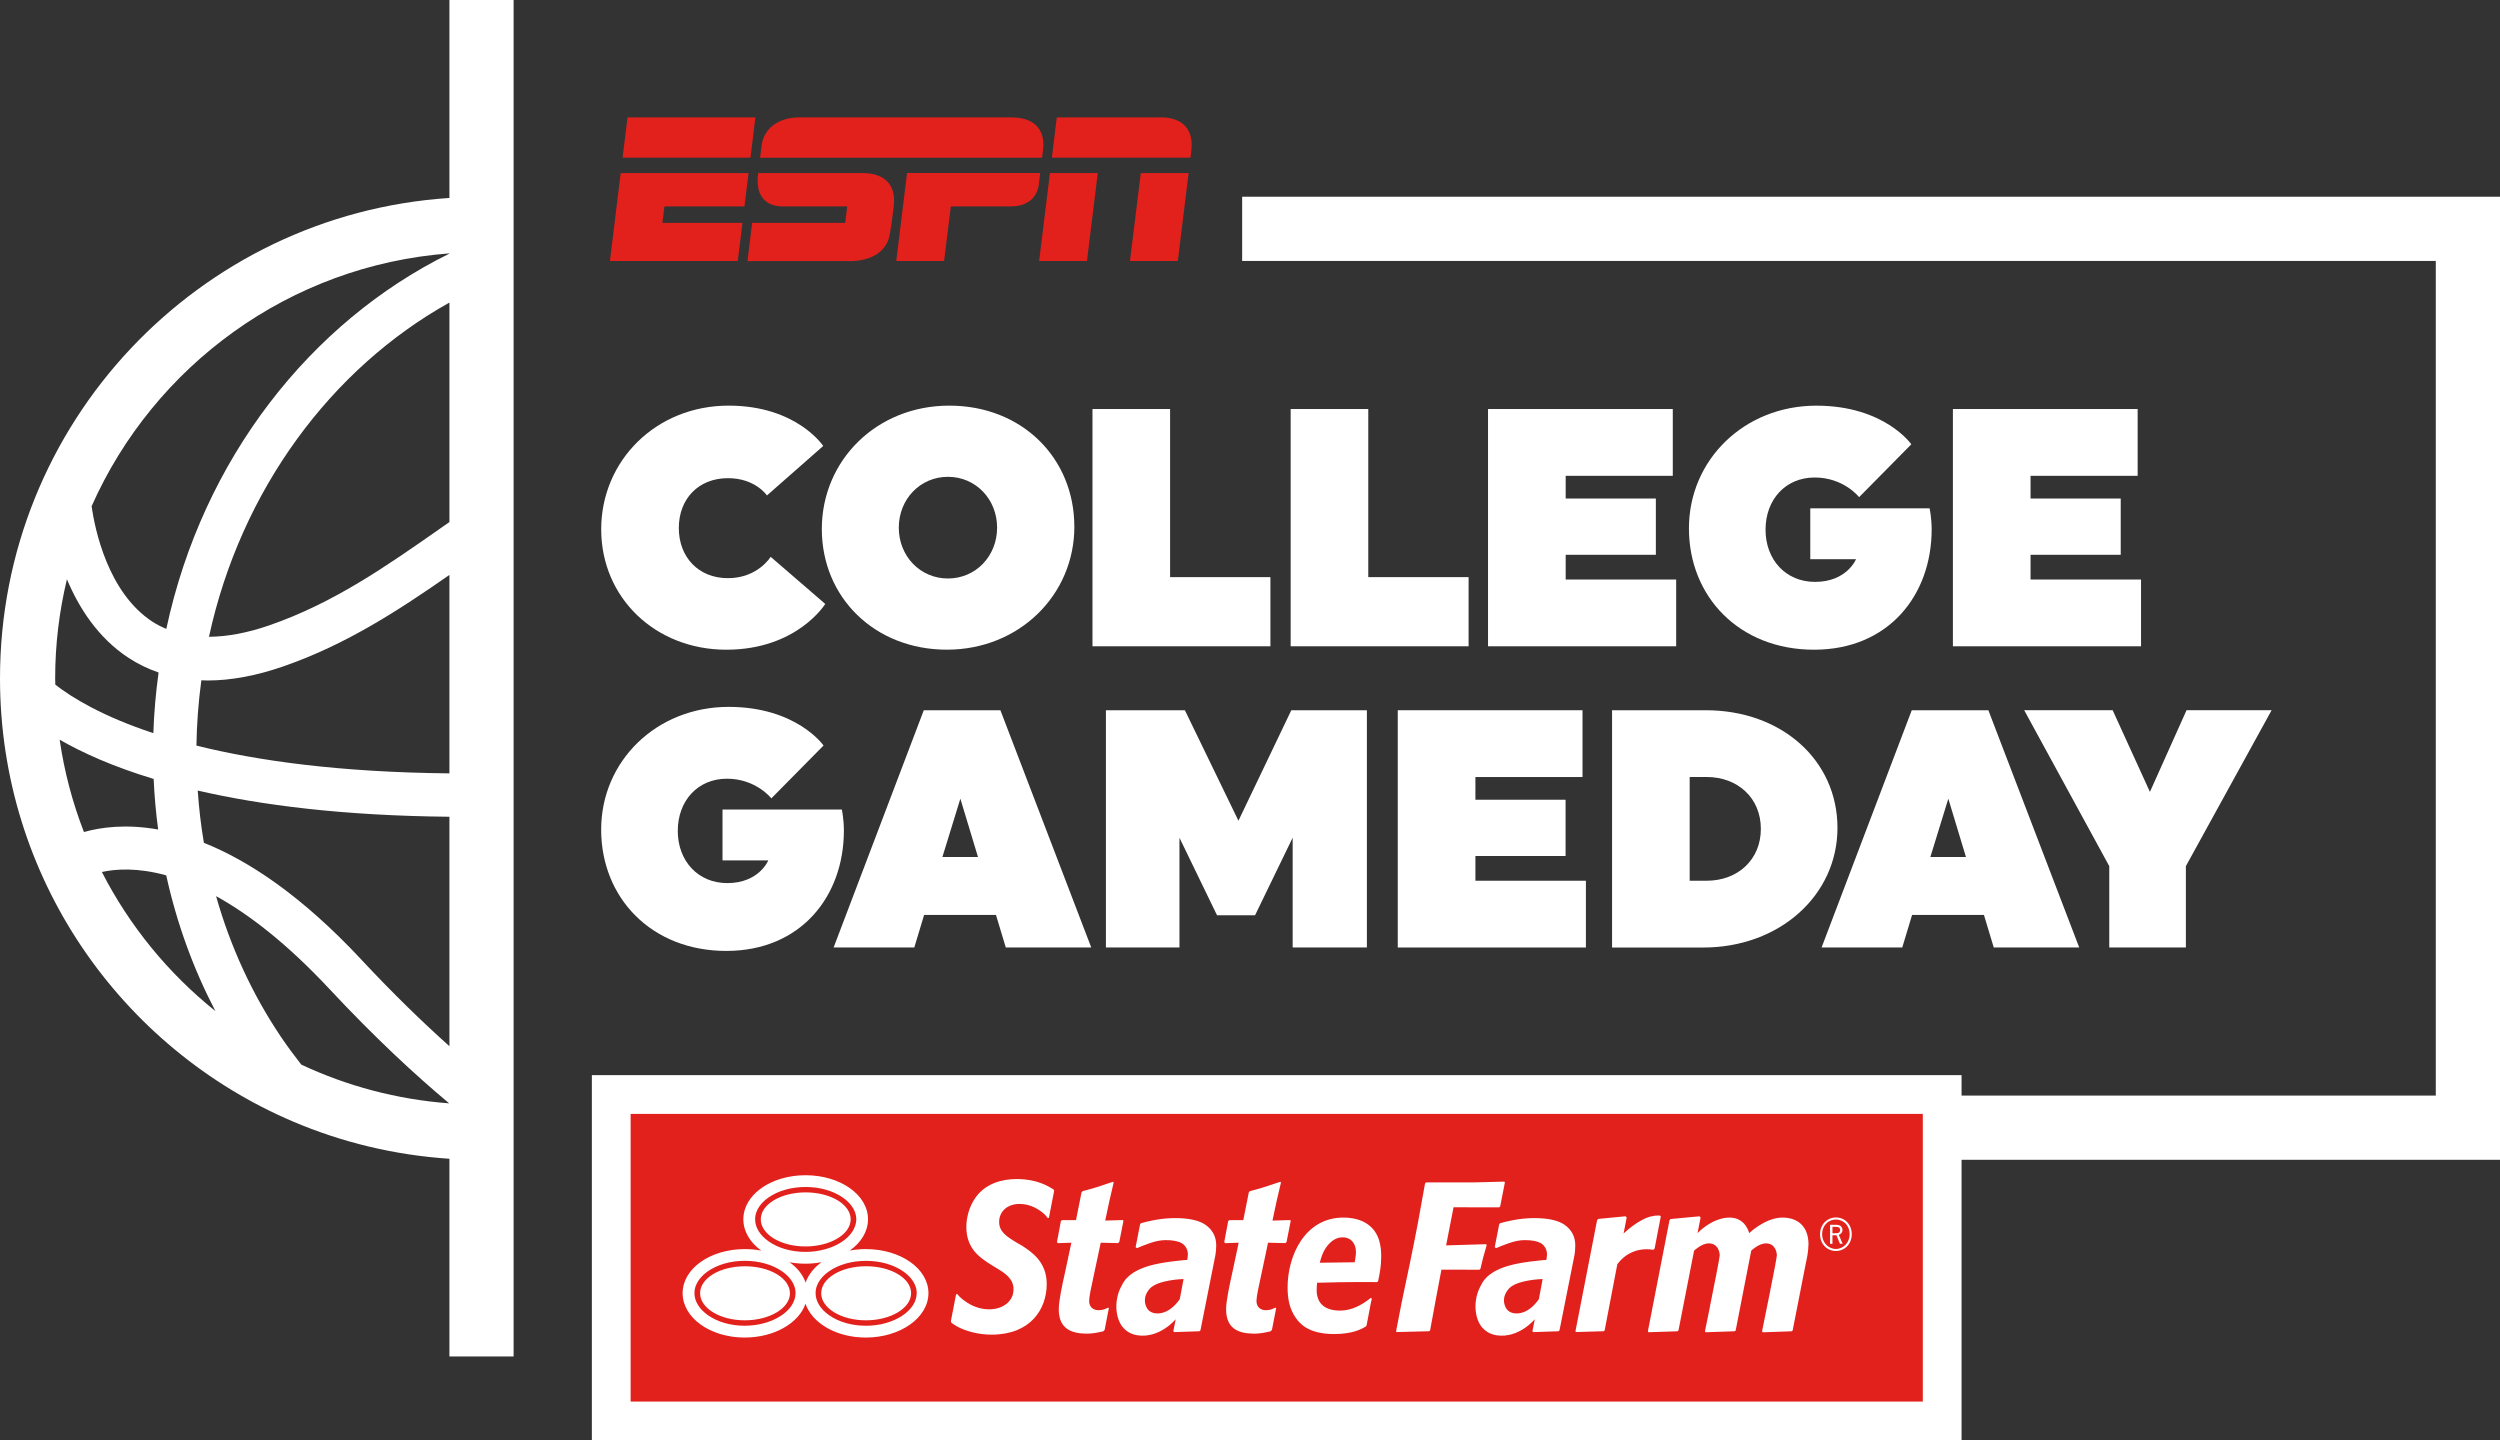
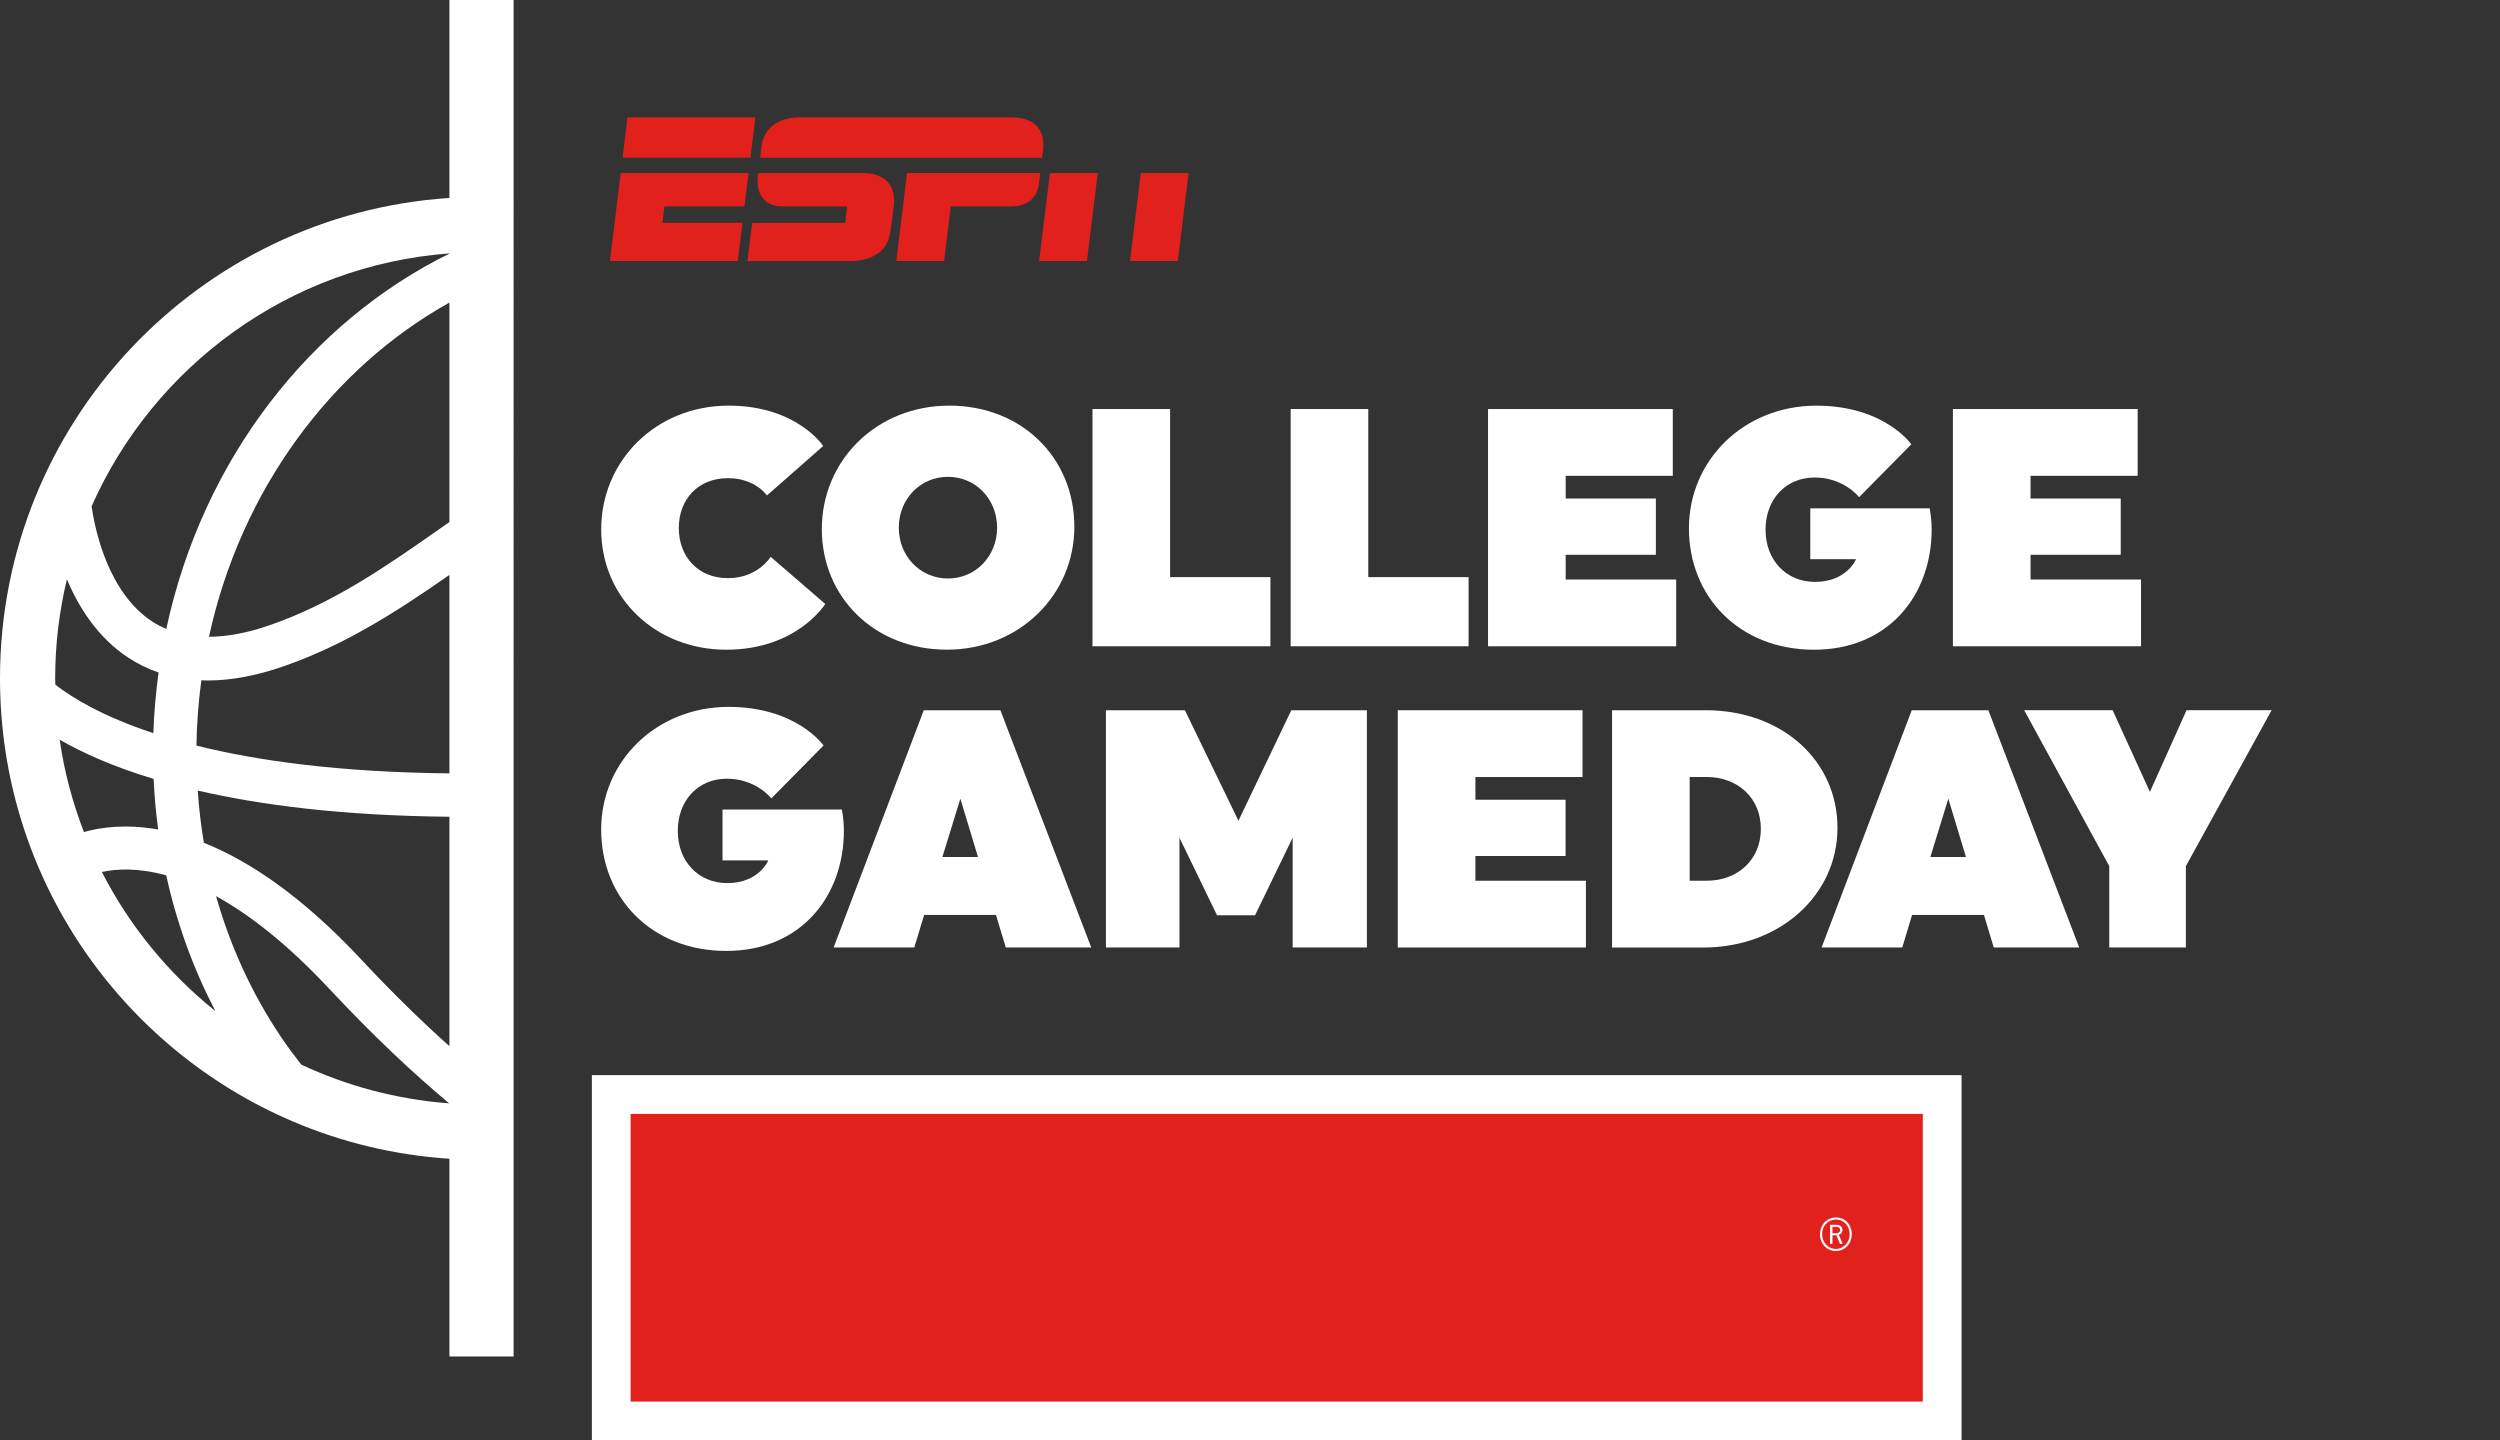
<svg xmlns="http://www.w3.org/2000/svg" id="Layer_2" data-name="Layer 2" viewBox="0 0 774.04 445.95">
  <rect x="0" y="0" width="774.04" height="445.95" fill="#333333" stroke="none" />
  <defs>
    <style>.cls-1 {
        fill: #fff;
      }

      .cls-2 {
        fill: #e2211c;
      }</style>
  </defs>
  <g id="Artwork">
    <g>
      <g>
        <path class="cls-1" d="M260.65,250.65s.63,2.94.63,6.51c0,20.36-13.33,37.26-36.42,37.26s-38.73-16.37-38.73-37.57,17.11-37.99,39.46-37.99c21.09,0,29.39,11.96,29.39,11.96l-16.16,16.37s-4.72-6.09-13.75-6.09-15.22,6.82-15.22,16.16,6.3,16.16,15.32,16.16c9.87,0,12.7-7.03,12.7-7.03h-14.17v-15.74h36.94Z" />
        <path class="cls-1" d="M337.85,293.36h-26.44l-3.04-10.08h-22.25l-3.04,10.08h-24.98l27.92-73.46h23.72l28.13,73.46ZM291.78,265.34h11.02l-5.46-18.05-5.56,18.05Z" />
        <path class="cls-1" d="M365.18,259.36v34h-22.77v-73.46h24.45l16.58,34.21,16.37-34.21h23.4v73.46h-22.98v-34l-11.65,24.03h-11.76l-11.65-24.03Z" />
        <path class="cls-1" d="M432.77,293.36v-73.46h57.2v20.68h-33.16v7.03h27.92v17.42h-27.92v7.66h34.21v20.67h-58.25Z" />
        <path class="cls-1" d="M528.09,219.9c23.61,0,40.82,15.53,40.82,36.42s-17.95,37.05-41.56,37.05h-28.23v-73.46h28.97ZM523.15,272.69h5.25c9.65,0,16.79-6.51,16.79-16.06s-7.14-16.06-16.79-16.06h-5.25v32.11Z" />
        <path class="cls-1" d="M643.74,293.36h-26.44l-3.04-10.08h-22.25l-3.04,10.08h-24.98l27.92-73.46h23.72l28.13,73.46ZM597.67,265.34h11.02l-5.46-18.05-5.56,18.05Z" />
        <path class="cls-1" d="M653.06,268.17l-26.34-48.28h27.39l11.54,25.29,11.34-25.29h26.34l-26.55,48.28v25.19h-23.72v-25.19Z" />
      </g>
      <g>
        <path class="cls-1" d="M225.6,125.59c21.09,0,29.28,12.49,29.28,12.49l-17.42,15.32s-3.57-5.35-12.07-5.35c-9.24,0-15.22,6.51-15.22,15.43s5.98,15.53,15.22,15.53,13.22-6.61,13.22-6.61l16.9,14.59s-8.71,14.17-30.64,14.17-38.73-16.06-38.73-37.26,16.9-38.31,39.46-38.31Z" />
        <path class="cls-1" d="M332.64,163.05c0,21.2-17.11,38.1-39.46,38.1s-38.73-16.16-38.73-37.36,16.9-38.2,39.46-38.2,38.72,16.27,38.72,37.47ZM293.5,179.11c8.6,0,15.22-6.93,15.22-15.74s-6.61-15.74-15.22-15.74-15.22,6.93-15.22,15.74,6.61,15.74,15.22,15.74Z" />
        <path class="cls-1" d="M338.25,200.1v-73.46h24.03v52.05h31.06v21.41h-55.1Z" />
        <path class="cls-1" d="M399.61,200.1v-73.46h24.03v52.05h31.06v21.41h-55.1Z" />
        <path class="cls-1" d="M460.72,200.1v-73.46h57.2v20.68h-33.16v7.03h27.92v17.42h-27.92v7.66h34.21v20.67h-58.25Z" />
        <path class="cls-1" d="M597.44,157.39s.63,2.94.63,6.51c0,20.36-13.33,37.26-36.42,37.26s-38.73-16.37-38.73-37.57,17.11-37.99,39.46-37.99c21.09,0,29.39,11.96,29.39,11.96l-16.16,16.37s-4.72-6.09-13.75-6.09-15.22,6.82-15.22,16.16,6.3,16.16,15.32,16.16c9.87,0,12.7-7.03,12.7-7.03h-14.17v-15.74h36.94Z" />
        <path class="cls-1" d="M604.65,200.1v-73.46h57.2v20.68h-33.16v7.03h27.92v17.42h-27.92v7.66h34.21v20.67h-58.25Z" />
      </g>
      <g>
        <path class="cls-2" d="M313.1,36.34s-61.99,0-65.53,0c-6.71,0-11.15,3.53-11.78,8.82-.23,1.95-.45,3.67-.45,3.67h87.31s.16-1.29.29-2.32c.66-5.33-1.61-10.16-9.84-10.16" />
        <path class="cls-2" d="M322.07,53.58s-.19,1.76-.46,3.68c-.53,3.81-3.36,6.64-8.63,6.64h-18.59l-2.09,16.91h-14.8s3.34-27.24,3.34-27.24h41.22" />
        <polygon class="cls-2" points="233.88 36.34 232.36 48.82 192.76 48.82 194.3 36.34 233.88 36.34" />
        <polyline class="cls-2" points="192.18 53.58 231.77 53.58 230.5 63.9 205.72 63.9 205.09 69 229.88 69 228.42 80.82 188.84 80.82 192.18 53.58" />
-         <path class="cls-2" d="M327.2,36.34h32.29c5.1,0,10.39,2.37,9.34,10.56-.19,1.47-.24,1.92-.24,1.92h-42.92l1.53-12.48" />
        <polyline class="cls-2" points="325.08 53.58 339.89 53.58 336.54 80.81 321.73 80.82 325.08 53.58" />
        <polyline class="cls-2" points="353.21 53.58 368.02 53.58 364.67 80.81 349.86 80.82 353.21 53.58" />
        <path class="cls-2" d="M267.29,53.59c-2.56,0-27.46,0-32.52,0-1.09,7.11,2.47,10.32,7.51,10.32,2.74,0,20.03,0,20.03,0l-.62,5.1h-28.81s-1.45,11.82-1.45,11.82c0,0,31.37,0,32.64,0,1.05-.08,8.39-.28,10.88-6.28.81-1.95,1.53-8.93,1.73-10.4,1.15-8.52-4.74-10.55-9.39-10.55" />
      </g>
      <path class="cls-1" d="M139.15,0v61.29C61.45,66.41,0,131.04,0,210.03c0,61.61,37.37,114.48,90.68,137.2h0s0,0,0,0c15.05,6.41,31.36,10.41,48.47,11.54v61.22h19.87V0h-19.87ZM139.15,239.45c-34.12-.34-59.55-3.92-78.33-8.6.1-6.7.61-13.45,1.52-20.22.63.02,1.26.06,1.91.06,7.26,0,15.13-1.46,23.57-4.4,19.54-6.78,35.8-17.49,51.33-28.28v61.44ZM136.44,163.53c-17.04,11.92-33.14,23.18-53.02,30.07-6.84,2.37-13.07,3.52-18.72,3.56,9.91-45.61,37.99-83.18,74.45-103.48v67.95c-.9.63-1.81,1.26-2.71,1.89ZM139.15,78.45v.07c-42.82,21.08-76.34,63.36-87.66,116.2-1.52-.65-2.99-1.38-4.36-2.28-13.78-9.05-17.76-28.67-18.77-35.69,19.25-43.43,61.24-74.59,110.79-78.3ZM17.08,210.03c0-10.56,1.28-20.83,3.64-30.68,3.69,8.79,9.58,18.07,18.97,24.26,2.95,1.95,6.1,3.47,9.41,4.61-.87,6.3-1.41,12.57-1.62,18.78-15.71-5.19-25.12-10.95-30.35-15.01,0-.65-.05-1.3-.05-1.95ZM18.47,229.02c7.02,4.04,16.48,8.33,29.1,12.15.24,5.28.7,10.51,1.4,15.66-9.97-1.77-17.76-.7-22.98.78-3.53-9.09-6.08-18.66-7.52-28.59ZM31.54,269.98c4.37-.96,11.09-1.4,19.93,1.05,3.27,14.89,8.43,29.02,15.23,42.03-14.56-11.67-26.59-26.34-35.16-43.08ZM93.28,329.62c-2.18-2.77-4.29-5.63-6.3-8.6-8.98-13.34-15.69-28.05-20.08-43.56,10.08,5.56,21.86,14.56,35.18,28.83,13.92,14.91,26.39,26.47,37,35.33-16.26-1.23-31.7-5.39-45.8-12ZM111.9,297.13c-18.62-19.95-35.06-30.7-48.77-36.18-.91-5.33-1.53-10.73-1.91-16.18,19.53,4.52,44.95,7.79,77.93,8.11v71.04c-8.19-7.32-17.33-16.16-27.26-26.79Z" />
-       <polygon class="cls-1" points="384.59 60.91 384.59 80.79 754.16 80.79 754.16 339.21 188.83 339.21 188.83 359.09 774.04 359.09 774.04 60.91 384.59 60.91" />
    </g>
    <rect class="cls-2" x="189.75" y="339.21" width="412.39" height="100.41" />
    <path class="cls-1" d="M595.33,344.88v89.07H195.25v-89.07h400.08M607.33,332.88H183.25v113.07h424.08v-113.07h0Z" />
    <g>
-       <path class="cls-1" d="M423.17,378.86l.1-.16-.1.16c-1.88-1.28-4.58-1.88-7.23-1.88-6.02,0-10.32,2.98-13.14,7.16-2.82,4.19-4.14,9.59-4.14,14.39,0,3.48.52,6.72,2.64,9.64,1.05,1.43,3.57,4.86,11.74,4.87,5.68,0,8.37-1.47,9.83-2.33l.24-.33c.28-1.24,1.25-6.89,1.63-8.31l-.3-.23c-2.86,2.28-5.99,3.94-9.54,3.94-2.38,0-4.2-.57-5.42-1.65-1.22-1.09-1.82-2.69-1.82-4.67,0-.74.06-1.4.12-2.13l.02-.17h.17c5.56-.15,8.39-.22,13.04-.22,1.52,0,3.23,0,5.3.02l.36-.25c.47-2.16.97-4.62.97-7.66,0-2.69-.29-7.48-4.45-10.18ZM419.49,390.66l-.03.16-5.45.07-5.39.07.05-.18.02-.08c.1-.38.22-.79.36-1.22.37-1.19.9-2.47,1.84-3.66.16-.21.33-.41.52-.61,1.66-1.82,3.25-2.11,4.27-2.11,1.45,0,2.51.58,3.18,1.44.11.15.21.3.3.46.33.57.54,1.22.61,1.9.04.25.05.5.05.75,0,1.02-.18,2.01-.35,3ZM398.34,384.53l-.37.36-5.36-.13-2.48,11.69c-.35,1.46-1.11,5.13-1.11,6.31,0,1.1.4,1.85.98,2.3.58.45,1.3.6,1.94.6,1.49,0,2.02-.42,3.01-.8l.17.17-1.31,6.73-.45.45c-1.83.39-3.2.71-5.14.71-4.98-.03-8.58-1.7-8.6-7.52,0-2.72,1.1-7.67,1.92-11.36l1.97-9.28-4.21.14-.25-.36,1.23-6.54.39-.22h4.27l1.71-8.61.34-.37c4.28-1.1,5.51-1.62,9.42-2.91l.2.23-1.3,5.55-1.33,6.24,5.49-.16.15.28-1.28,6.5ZM464.47,373.5l-.29.32-14.14-.03-2.3,11.8,12.38-.37.19.29c-1.02,3.4-1.26,4.36-1.94,7.32l-.31.3-11.77-.03-1.55,8.19-1.96,10.64-.26.24-10.15.26-.12-.26,1.76-9.06,2.68-12.79c2.03-9.94,2.62-13.11,4.53-23.93l.31-.3h14.82l9.41-.24.18.24-1.45,7.4ZM484.46,379.24c-1.97-1.38-5.11-2.1-9.42-2.1-2.13,0-4.27.21-6.43.61-1.92.37-3.12.67-4.14.97l-.28.28-1.4,7.16.45.28c.9-.41,2.22-.92,3.96-1.54,1.77-.63,3.41-.94,4.89-.94,2.16,0,3.79.29,4.92.91,1.15.62,1.97,1.98,1.97,3.49,0,.36-.03.69-.08.98-.06.27-.09.47-.1.59l-.02.16s-.7.04-1.44.11c-.49.04-1.12.11-1.83.2-1.19.13-2.55.29-3.73.49-2.85.48-10.85,1.72-13.25,7.08-2.52,4.39-2.08,10.21.39,13.06.87,1,2.2,1.94,3.99,2.31h0c.08.02.36.07.41.08,6.92,1.07,11.88-4.96,11.88-4.96l-.74,3.72.3.26,7.78-.26.31-.28,4.58-22.99c.1-.48.17-1.06.23-1.71.05-.66.08-1.19.08-1.59,0-2.94-1.33-4.98-3.3-6.37ZM476.46,402.23s-1.86,2.92-4.54,3.96c-2.69,1.04-4.62.22-5.39-.82-.61-.81-1.88-3.38.54-6.27,2.45-2.91,10.56-3.09,10.56-3.09l-1.17,6.22ZM514.2,376.67l-1.9,9.89-.4.4c-.55-.09-1.23-.18-2.05-.18-2.57,0-6.22.82-9.07,4.61l-.03.03-3.93,20.51-.28.24-8.53.25-.23-.22,6.71-34.44.37-.36,8.45-.82.34.37-.97,4.98.41-.38c1.76-1.6,3.33-2.71,5.09-3.71,1.73-.99,3.47-1.49,5.22-1.49.17,0,.34,0,.53.01l.29.29ZM244.59,400.39c0,2.28-1.52,4.37-4.06,5.91-2.53,1.53-6.04,2.49-9.93,2.49s-7.36-.96-9.85-2.49c-2.5-1.54-4-3.63-3.99-5.91,0-2.28,1.5-4.36,4-5.88,2.5-1.52,5.99-2.45,9.87-2.45s7.39.94,9.9,2.45c2.52,1.52,4.04,3.6,4.04,5.88ZM235.55,377.52c0-2.28,1.5-4.36,4.01-5.88,2.5-1.51,5.99-2.46,9.87-2.46,3.88,0,7.39.94,9.91,2.46,2.52,1.52,4.04,3.6,4.04,5.88s-1.53,4.38-4.06,5.91c-2.53,1.53-6.04,2.49-9.92,2.49s-7.36-.96-9.86-2.49c-2.5-1.54-3.99-3.63-3.99-5.91ZM282.09,400.39c0,2.28-1.52,4.37-4.06,5.91-2.52,1.53-6.04,2.49-9.92,2.49-3.88,0-7.37-.96-9.86-2.49-2.5-1.54-4-3.63-3.99-5.91,0-2.28,1.5-4.36,4.01-5.88,2.5-1.52,5.99-2.46,9.87-2.46,3.89,0,7.39.94,9.91,2.46,2.52,1.51,4.04,3.59,4.04,5.88ZM268.13,386.73c-1.73,0-3.41.16-5.01.46,3.48-2.48,5.63-5.91,5.63-9.68,0-7.6-8.63-13.64-19.35-13.64s-19.25,6.05-19.25,13.64c0,3.79,2.11,7.21,5.55,9.7-1.62-.31-3.32-.47-5.09-.47-10.71,0-19.26,6.04-19.26,13.64s8.5,13.75,19.21,13.75c9.12,0,16.77-4.46,18.84-10.47,2.04,6.01,9.55,10.47,18.66,10.47,10.71,0,19.4-6.16,19.4-13.75s-8.64-13.64-19.35-13.64ZM233.8,377.51c0-3.34,2.56-5.63,4.07-6.7,3.02-2.13,7.11-3.3,11.54-3.3s8.56,1.17,11.6,3.31c1.52,1.08,4.1,3.36,4.11,6.69-.03,5.56-7.27,10.1-15.75,10.1-4.41,0-8.49-1.18-11.5-3.34-2.61-1.87-4.07-4.27-4.07-6.76ZM230.58,410.47c-4.4,0-8.48-1.18-11.5-3.34-2.6-1.87-4.07-4.27-4.07-6.76,0-3.34,2.57-5.63,4.07-6.7,3.02-2.13,7.11-3.3,11.54-3.3s8.55,1.17,11.59,3.31c1.52,1.07,4.11,3.36,4.11,6.69-.03,5.56-7.27,10.1-15.76,10.1ZM244.47,390.81c1.56.29,3.2.45,4.9.45s3.41-.16,5.01-.47c-2.38,1.71-4.11,3.88-4.94,6.31-.84-2.42-2.59-4.58-4.97-6.29ZM268.09,410.47c-4.41,0-8.49-1.18-11.5-3.34-2.61-1.87-4.07-4.27-4.07-6.76,0-3.34,2.57-5.63,4.07-6.69,3.02-2.14,7.11-3.3,11.54-3.3s8.55,1.17,11.59,3.31c1.53,1.07,4.1,3.36,4.11,6.69-.03,5.56-7.26,10.1-15.74,10.1ZM559.92,385.34c0,2.08-.46,4.24-.92,6.35l-3.97,20.26-.31.24-8.93.31-.23-.31s4.58-22.38,4.58-23.49c0-1.02-.53-3.73-3.38-3.73-2.23,0-4.55,2.26-4.55,2.26l-4.82,24.71-.3.24-3.85.13h0s-3.44.12-3.44.12l-1.71.06-.11-.15-.1-.16s.7-3.41,1.55-7.62h-.02c1.33-6.6,3.04-15.18,3.04-15.86,0-1.02-.53-3.73-3.39-3.73-2.23,0-4.55,2.26-4.55,2.26l-4.83,24.71-.29.24-1.38.05-7.61.25-.19-.3,6.7-34.41.34-.34,8.92-.84.36.37-.94,4.84s4.3-4.71,9.79-4.82c5.12-.09,6.19,4.82,6.19,4.82,0,0,5.09-4.94,10.52-4.82,2.75.02,7.84,1.24,7.86,8.36ZM373.27,379.24c-1.96-1.38-5.11-2.1-9.42-2.1-2.13,0-4.27.21-6.43.61-1.93.37-3.13.67-4.14.97l-.28.28-1.4,7.16.45.28c.9-.41,2.22-.92,3.95-1.54,1.78-.63,3.41-.94,4.89-.94,2.16,0,3.8.29,4.93.91,1.14.62,1.97,1.98,1.97,3.49,0,.36-.03.69-.08.98-.05.27-.09.47-.1.59l-.02.16s-.7.04-1.44.11c-.49.04-1.11.11-1.83.2-1.19.13-2.55.29-3.73.49-2.85.48-10.85,1.72-13.25,7.08-2.52,4.39-2.09,10.21.38,13.06.87,1,2.2,1.94,4,2.31h0c.08.02.36.07.41.08,6.93,1.07,11.89-4.96,11.89-4.96l-.74,3.72.31.26,7.78-.26.31-.28,4.57-22.99c.1-.48.18-1.06.24-1.71.05-.66.08-1.19.08-1.59,0-2.94-1.33-4.98-3.31-6.37ZM365.27,402.23s-1.86,2.92-4.54,3.96c-2.69,1.04-4.61.22-5.38-.82-.61-.81-1.88-3.38.54-6.27,2.45-2.91,10.56-3.09,10.56-3.09l-1.17,6.22ZM346.53,384.53l-.37.36-5.36-.13-2.48,11.69c-.35,1.46-1.11,5.13-1.11,6.31,0,1.1.4,1.85.99,2.3.58.45,1.3.6,1.94.6,1.49,0,2.01-.42,3.01-.8l.17.17-1.31,6.73-.46.45c-1.83.39-3.2.71-5.13.71-4.98-.03-8.59-1.7-8.61-7.52,0-2.72,1.1-7.67,1.92-11.36l1.98-9.28-4.21.14-.25-.36,1.23-6.54.39-.22h4.27l1.72-8.61.33-.37c4.28-1.1,5.52-1.62,9.42-2.91l.2.23-1.29,5.55-1.33,6.24,5.49-.16.15.28-1.28,6.5ZM326.39,368.65l-1.63,8.38-.36.12c-.66-.91-1.04-1.27-1.94-1.97-2.01-1.54-4.38-2.42-6.8-2.42-1.9,0-3.48.59-4.58,1.58-1.1.99-1.73,2.39-1.73,3.96,0,2.96,2.02,4.4,5.63,6.56l1.4.79c3.02,1.98,7.7,5.01,7.7,11.9-.01,7.82-5.03,15.67-17.05,15.68-2.95,0-5.84-.53-8.61-1.57-1.88-.71-2.78-1.34-3.91-2.17l-.09-.54,1.59-8.18.36-.12c.72.93,1.63,1.7,2.99,2.6,2.89,1.93,5.67,2.14,6.86,2.14,4.25,0,7.58-2.43,7.58-6.19,0-3.36-2.67-5.05-5.45-6.69l-1.92-1.19c-3.02-1.98-7.23-4.68-7.24-11.43,0-2.6.75-6.32,3.05-9.38,3.03-4.02,7.8-5.46,12.6-5.46,6.18,0,9.72,2.19,11.38,3.26l.18.34Z" />
      <path class="cls-1" d="M573.33,382.15c0,2.94-2.12,5.18-4.91,5.18s-4.91-2.24-4.91-5.18,2.09-5.2,4.94-5.2,4.89,2.25,4.89,5.2ZM564.15,382.14c0,2.52,1.91,4.56,4.27,4.56s4.27-2.04,4.27-4.58c0-1.21-.46-2.43-1.22-3.24-.74-.79-1.91-1.3-2.99-1.3-2.49,0-4.33,1.94-4.33,4.55ZM568.18,379.21c.62,0,.91.03,1.27.15.62.21,1.02.79,1.02,1.46,0,.71-.44,1.26-1.15,1.49l1.19,2.8h-.82l-1.1-2.65h-.06s-.52-.01-.52-.01h-.65v2.66h-.75v-5.89h1.57ZM568.14,381.83c.72,0,1-.04,1.22-.22.24-.16.37-.46.37-.78,0-.43-.19-.74-.56-.87-.21-.09-.53-.12-1.18-.12h-.63v1.99h.78Z" />
    </g>
  </g>
</svg>